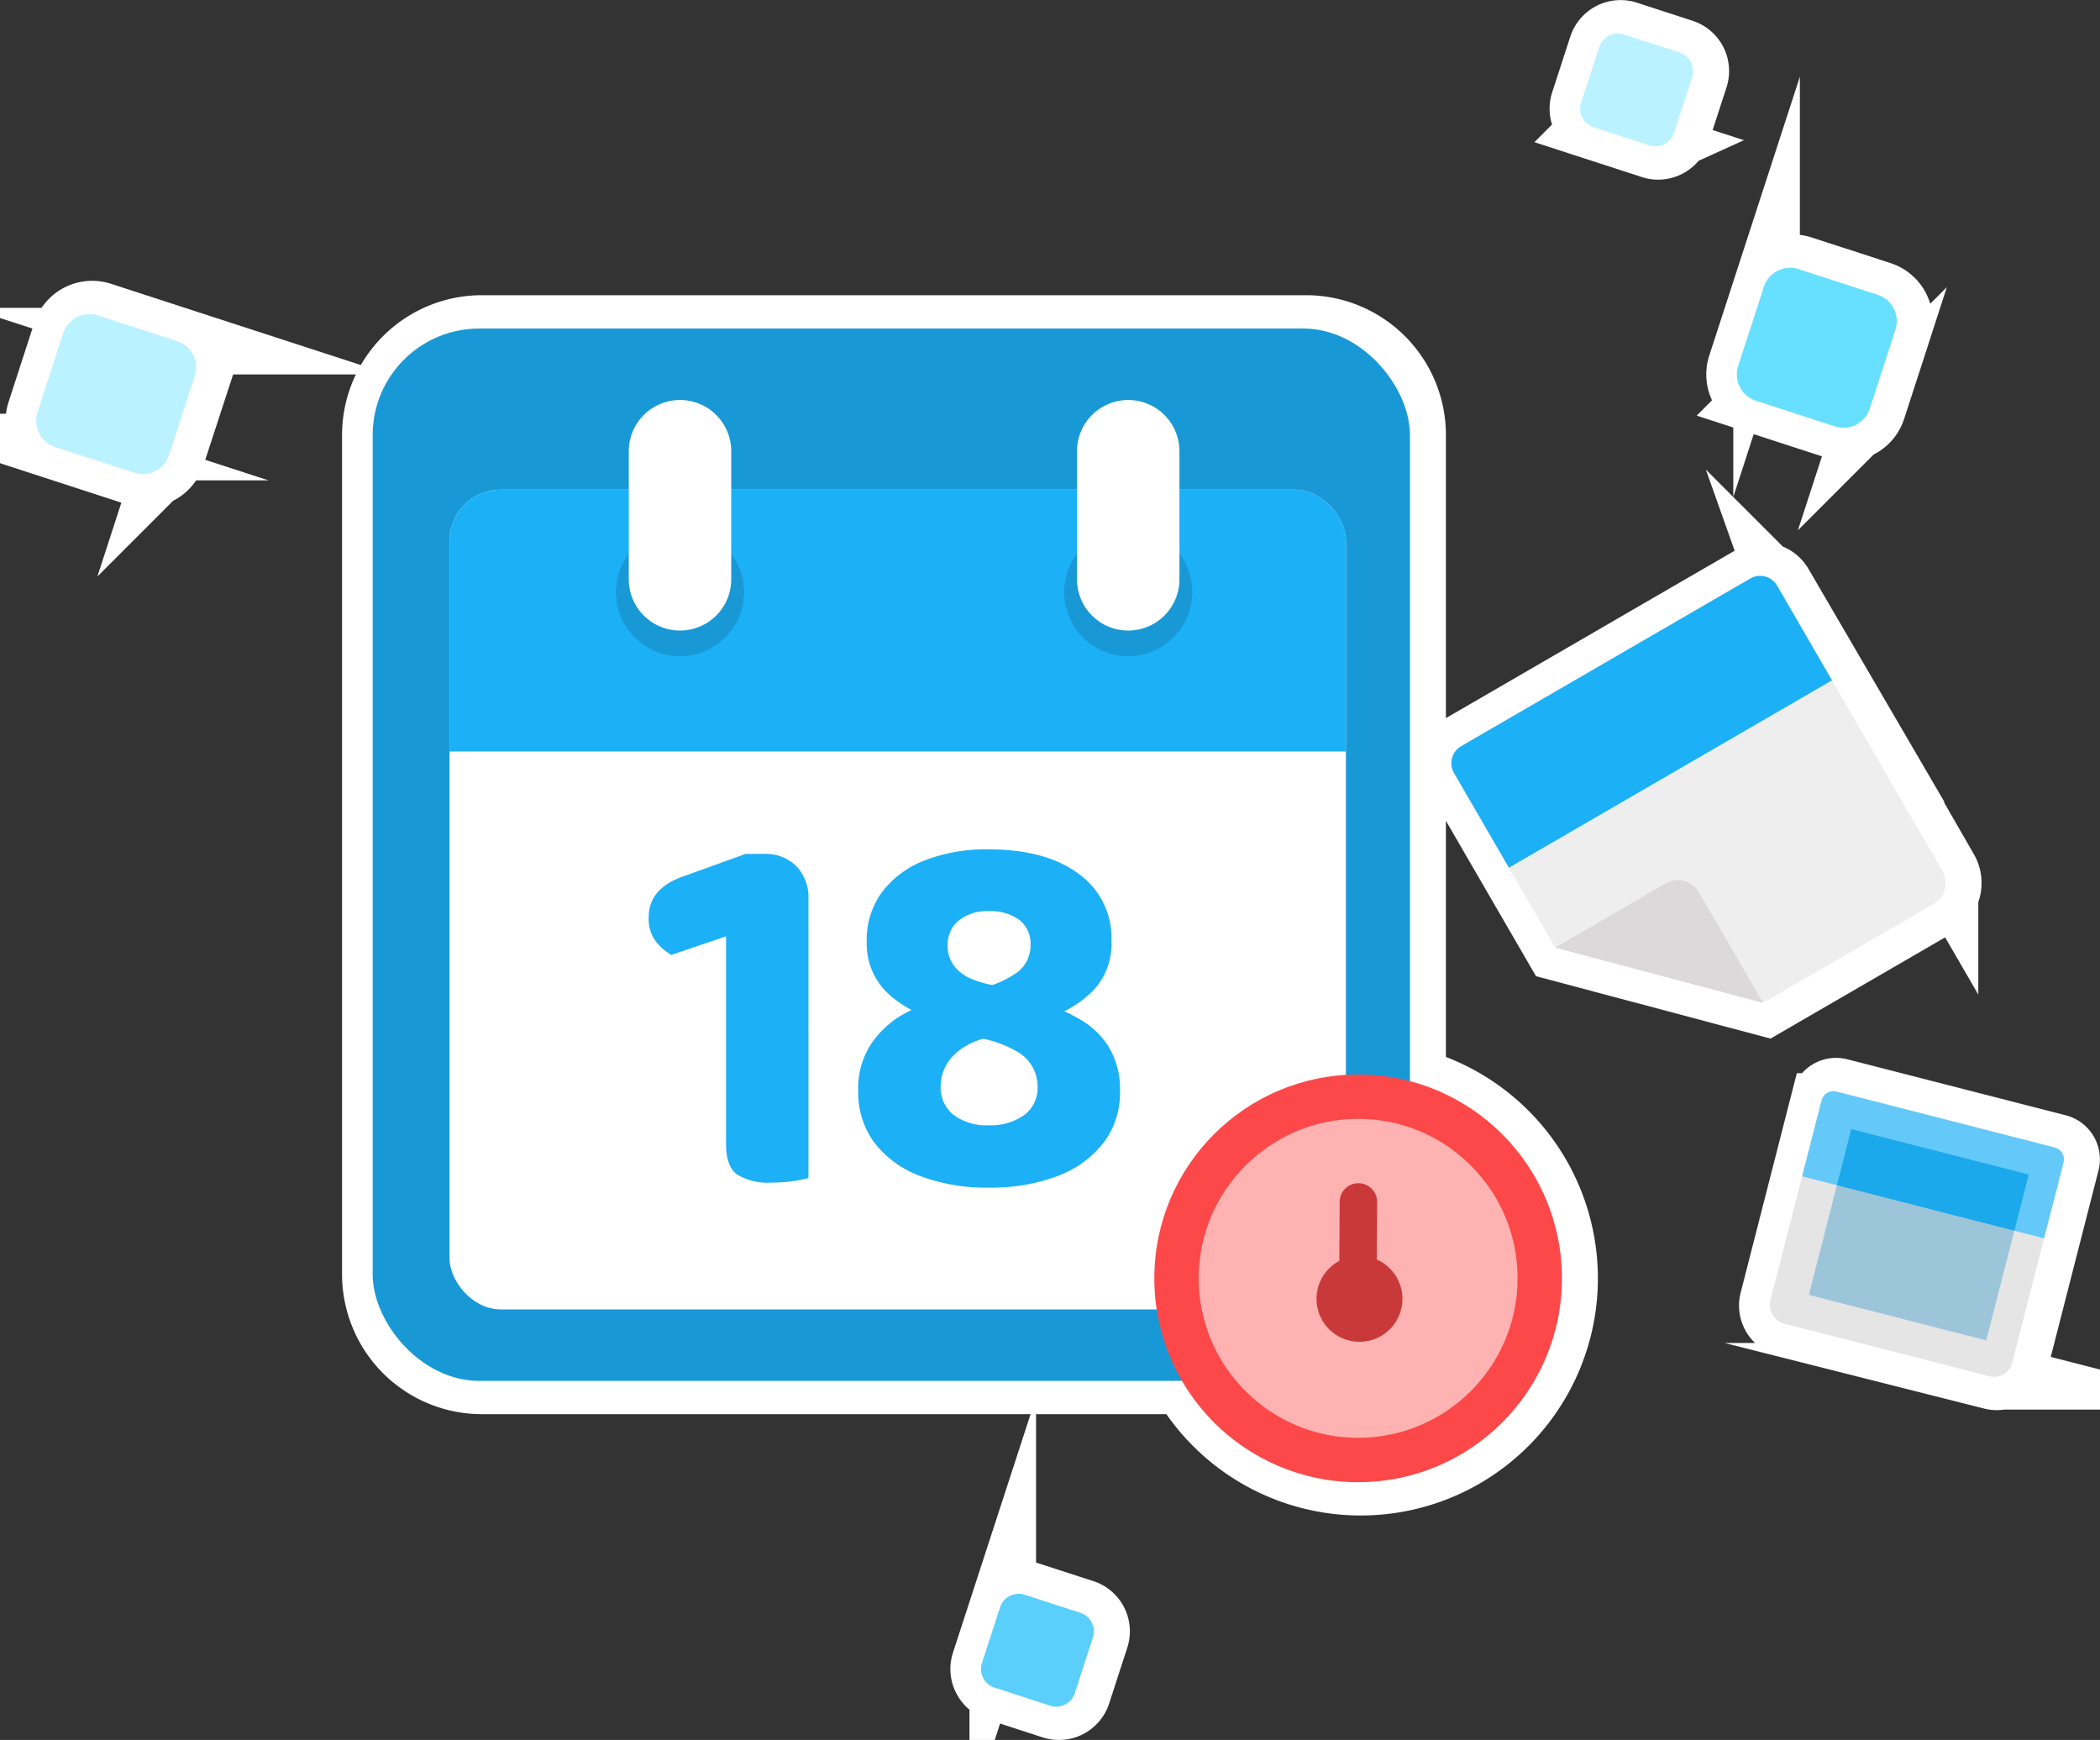
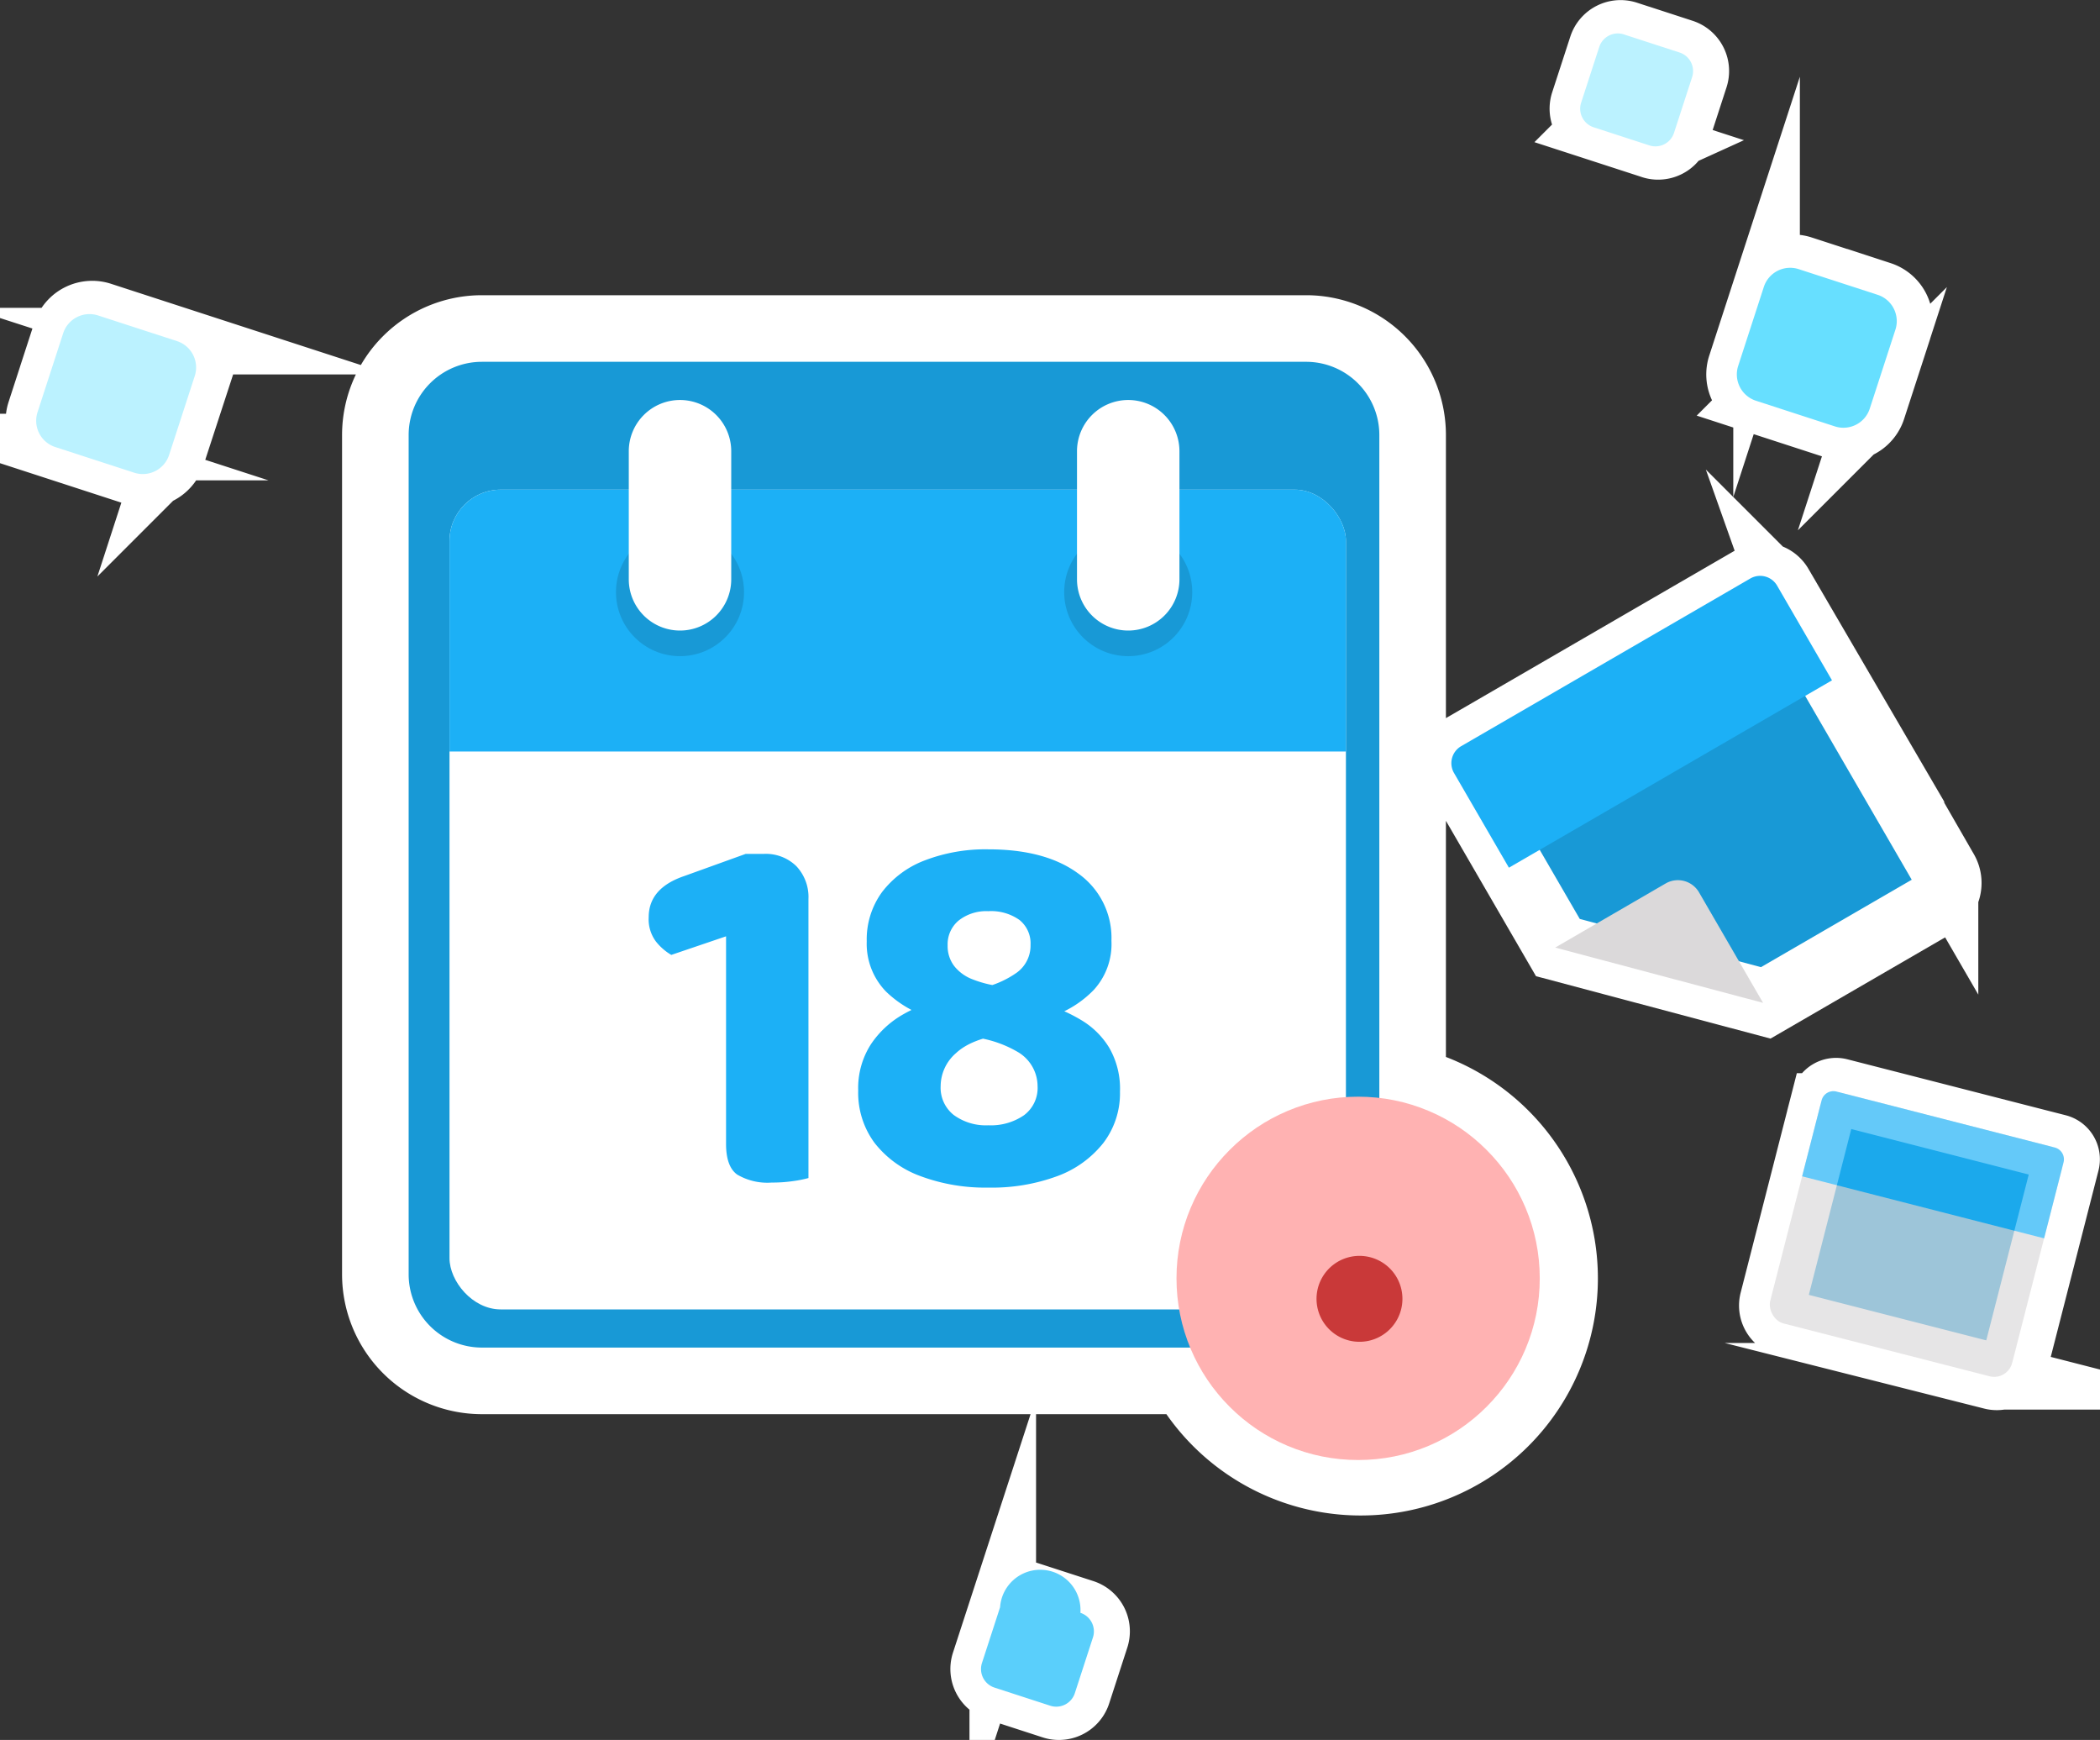
<svg xmlns="http://www.w3.org/2000/svg" width="315.389" height="261.262" viewBox="0 0 315.389 261.262">
  <rect x="0" y="0" width="315.389" height="261.262" fill="#333333" stroke="none" />
  <defs>
    <clipPath id="a">
      <rect width="140" height="51" fill="#1cb0f6" stroke="#707070" stroke-width="1" />
    </clipPath>
  </defs>
  <g transform="translate(-252.663 -5528.479)">
    <path d="M-17046.363,20205.076a2.851,2.851,0,0,1-.908-.143l-8.365-2.719a2.935,2.935,0,0,1-1.887-3.7l2.723-8.367a2.928,2.928,0,0,1,3.691-1.881l8.373,2.713a2.93,2.93,0,0,1,1.881,3.7l-2.719,8.373a2.925,2.925,0,0,1-2.777,2.023Zm18.873-48.918h-105.537a16,16,0,0,1-16-16v-126.016a16,16,0,0,1,16-16h123.783a16,16,0,0,1,16,16v97.01a30.624,30.624,0,0,1,22.824,29.613,30.608,30.608,0,0,1-30.607,30.607A30.591,30.591,0,0,1-17027.49,20156.158Zm121.3-.689-30.936-7.932a2.774,2.774,0,0,1-2.008-3.387l7.473-29.193c.006,0,.006-.01.006-.016l.232-.906a1.835,1.835,0,0,1,2.232-1.318l16.395,4.2,15.471,3.967s0,0,.01,0l.912.234a1.828,1.828,0,0,1,1.318,2.23l-2.92,11.4-4.793,18.705a2.79,2.79,0,0,1-2.7,2.1A2.745,2.745,0,0,1-16906.191,20155.469Zm-65.24-64.375-14.162-24.426c-.016-.025-.031-.057-.047-.082l-.982-1.7a2.934,2.934,0,0,1,1.064-4.021l1.725-1c.02-.01.039-.02.064-.035l28.326-16.424,13.311-7.713a2.931,2.931,0,0,1,4.021,1.07l1.014,1.738a.122.122,0,0,0,.025.041l23.783,41.023a3.67,3.67,0,0,1-1.33,5l-25.592,14.836Zm-213.4-71.3-11.855-3.854a4.152,4.152,0,0,1-2.668-5.232l3.85-11.855a4.156,4.156,0,0,1,5.238-2.668l11.855,3.854a4.147,4.147,0,0,1,2.666,5.234l-3.848,11.855a4.168,4.168,0,0,1-3.955,2.875A4.047,4.047,0,0,1-17184.836,20019.793Zm255.41-6.951-11.855-3.854a4.155,4.155,0,0,1-2.666-5.234l3.854-11.859a4.155,4.155,0,0,1,5.232-2.668l11.861,3.854a4.157,4.157,0,0,1,2.662,5.238l-3.854,11.855a4.151,4.151,0,0,1-3.945,2.871A4.256,4.256,0,0,1-16929.426,20012.842Zm-27.857-42.2-8.367-2.717a2.94,2.94,0,0,1-1.887-3.7l2.723-8.367a2.94,2.94,0,0,1,3.7-1.887l8.367,2.719a2.934,2.934,0,0,1,1.881,3.7l-2.719,8.371a2.934,2.934,0,0,1-2.789,2.029A2.84,2.84,0,0,1-16957.283,19970.646Z" transform="translate(17458.063 -14420.336)" fill="#1899d6" stroke="#fff" stroke-miterlimit="10" stroke-width="10" />
    <g transform="translate(-216.465 292.246)">
      <g transform="translate(56.023 -28)">
        <g transform="translate(469.074 5313.563)">
-           <rect width="155.785" height="158.014" rx="16" transform="translate(0 0)" fill="#1899d6" />
          <g transform="translate(8.926 10.731)">
            <g transform="translate(2.614 13.463)">
              <rect width="134.629" height="123.09" rx="7.693" fill="#fff" />
            </g>
            <g transform="translate(0 1.783)" clip-path="url(#a)">
              <g transform="translate(2.614 11.68)">
                <rect width="134.629" height="123.09" rx="7.693" fill="#1cb0f6" />
              </g>
            </g>
            <circle cx="9.616" cy="9.616" r="9.616" transform="translate(27.616 19.233)" fill="#1899d6" />
            <circle cx="9.616" cy="9.616" r="9.616" transform="translate(94.931 19.233)" fill="#1899d6" />
            <path d="M66.037,59.151h0a7.693,7.693,0,0,1,7.693,7.693V86.077a7.693,7.693,0,0,1-7.693,7.693h0a7.693,7.693,0,0,1-7.693-7.693V66.844A7.693,7.693,0,0,1,66.037,59.151Z" transform="translate(-28.805 -59.151)" fill="#fff" fill-rule="evenodd" />
            <path d="M133.352,59.151h0a7.693,7.693,0,0,1,7.693,7.693V86.077a7.693,7.693,0,0,1-7.693,7.693h0a7.693,7.693,0,0,1-7.693-7.693V66.844A7.693,7.693,0,0,1,133.352,59.151Z" transform="translate(-28.805 -59.151)" fill="#fff" fill-rule="evenodd" />
          </g>
        </g>
        <g transform="translate(586.468 5425.576)">
          <g transform="translate(-1.33 -1.33)" fill="#ffb2b2">
            <path d="M 31.938 59.215 C 28.254 59.215 24.682 58.494 21.321 57.073 C 18.073 55.699 15.156 53.732 12.65 51.226 C 10.144 48.719 8.176 45.802 6.803 42.554 C 5.381 39.194 4.66 35.622 4.66 31.938 C 4.66 28.254 5.381 24.682 6.803 21.321 C 8.176 18.073 10.144 15.156 12.65 12.65 C 15.156 10.144 18.073 8.176 21.321 6.803 C 24.682 5.381 28.254 4.66 31.938 4.66 C 35.622 4.66 39.194 5.381 42.554 6.803 C 45.802 8.176 48.72 10.144 51.226 12.65 C 53.732 15.156 55.699 18.073 57.073 21.321 C 58.494 24.682 59.215 28.254 59.215 31.938 C 59.215 35.622 58.494 39.194 57.073 42.554 C 55.699 45.802 53.732 48.719 51.226 51.226 C 48.719 53.732 45.802 55.699 42.554 57.073 C 39.193 58.494 35.622 59.215 31.938 59.215 Z" stroke="none" />
-             <path d="M 31.938 55.885 C 45.142 55.885 55.885 45.142 55.885 31.938 C 55.885 25.541 53.394 19.528 48.871 15.004 C 44.348 10.481 38.334 7.99 31.938 7.99 C 18.733 7.99 7.99 18.733 7.99 31.938 C 7.99 45.142 18.733 55.885 31.938 55.885 M 31.938 62.545 C 15.034 62.545 1.33 48.842 1.33 31.938 C 1.33 15.034 15.034 1.33 31.938 1.33 C 48.842 1.33 62.545 15.034 62.545 31.938 C 62.545 48.842 48.842 62.545 31.938 62.545 Z" stroke="none" fill="#fc4848" />
          </g>
          <path d="M19.5,11.689a6.451,6.451,0,1,1-8.815,2.36A6.453,6.453,0,0,1,19.5,11.689Z" transform="translate(14.539 16.408)" fill="#c93939" fill-rule="evenodd" />
-           <path d="M11.084,9.8a2.814,2.814,0,0,1,5.627.031l-.079,14.431a2.814,2.814,0,0,1-5.627-.031Z" transform="translate(16.749 9.271)" fill="#c93939" fill-rule="evenodd" />
        </g>
        <g transform="translate(630 5349.623)">
-           <path d="M231.263,142.65l-39.854,23.106a5.023,5.023,0,0,0-1.821,6.844l14.161,24.425,31.218,8.3L260.56,190.49a3.668,3.668,0,0,0,1.33-5L238.106,144.47A5.02,5.02,0,0,0,231.263,142.65Z" transform="translate(-187.077 -140.138)" fill="#eee" />
          <path d="M220.346,187.4a3.669,3.669,0,0,1,5,1.33l9.622,16.6-31.218-8.3Z" transform="translate(-187.077 -140.138)" fill="#dbd9da" />
          <path d="M2.944,0h50.2a2.944,2.944,0,0,1,2.944,2.944V19.382a0,0,0,0,1,0,0H0a0,0,0,0,1,0,0V2.944A2.944,2.944,0,0,1,2.944,0Z" transform="translate(0 28.13) rotate(-30.104)" fill="#1cb0f6" />
          <g transform="translate(48.274 78.055)" opacity="0.68">
            <rect width="37.514" height="35.706" rx="2.787" transform="translate(8.863) rotate(14.373)" fill="#dbd9da" />
            <path d="M1.834,0H35.679a1.834,1.834,0,0,1,1.834,1.834V13.611a0,0,0,0,1,0,0H0a0,0,0,0,1,0,0V1.834A1.834,1.834,0,0,1,1.834,0Z" transform="translate(8.863 0) rotate(14.373)" fill="#1cb0f6" />
          </g>
        </g>
        <path d="M24.724,10.032,15.908,1.217a4.155,4.155,0,0,0-5.876,0L1.217,10.032a4.156,4.156,0,0,0,0,5.876l8.815,8.815a4.155,4.155,0,0,0,5.876,0l8.817-8.815A4.157,4.157,0,0,0,24.724,10.032Z" transform="matrix(-0.454, -0.891, 0.891, -0.454, 424.881, 5340.851)" fill="#bbf2ff" />
        <path d="M24.724,10.032,15.908,1.217a4.157,4.157,0,0,0-5.876,0L1.217,10.032a4.156,4.156,0,0,0,0,5.876l8.814,8.815a4.157,4.157,0,0,0,5.876,0l8.816-8.815A4.156,4.156,0,0,0,24.724,10.032Z" transform="matrix(-0.454, -0.891, 0.891, -0.454, 680.294, 5333.897)" fill="#67dfff" />
-         <path d="M17.451,7.081,11.229.859a2.933,2.933,0,0,0-4.148,0L.859,7.081a2.933,2.933,0,0,0,0,4.148l6.222,6.222a2.933,2.933,0,0,0,4.148,0l6.222-6.222A2.932,2.932,0,0,0,17.451,7.081Z" transform="matrix(-0.454, -0.891, 0.891, -0.454, 564.915, 5524.333)" fill="#5acffb" />
+         <path d="M17.451,7.081,11.229.859a2.933,2.933,0,0,0-4.148,0L.859,7.081a2.933,2.933,0,0,0,0,4.148l6.222,6.222a2.933,2.933,0,0,0,4.148,0A2.932,2.932,0,0,0,17.451,7.081Z" transform="matrix(-0.454, -0.891, 0.891, -0.454, 564.915, 5524.333)" fill="#5acffb" />
        <path d="M17.451,7.081,11.229.859a2.933,2.933,0,0,0-4.148,0L.859,7.081a2.933,2.933,0,0,0,0,4.148l6.222,6.222a2.933,2.933,0,0,0,4.148,0l6.222-6.222A2.932,2.932,0,0,0,17.451,7.081Z" transform="matrix(-0.454, -0.891, 0.891, -0.454, 654.902, 5290.046)" fill="#bbf2ff" />
      </g>
      <path d="M-7.453-5.349H-19.828V-30.175l-8.225,2.792a8.368,8.368,0,0,1-2.3-2,5.573,5.573,0,0,1-1.094-3.66q0-4.377,5.358-6.188l9.206-3.32h2.717a6.552,6.552,0,0,1,4.9,1.849,6.758,6.758,0,0,1,1.811,4.943Zm-12.376-9.357H-7.453V6.121a17.564,17.564,0,0,1-2.264.453,21.9,21.9,0,0,1-3.245.226,8.933,8.933,0,0,1-5.207-1.207q-1.66-1.207-1.66-4.6Zm32.75-6.037,5.207-1.585a14.479,14.479,0,0,0,5.735-2.415,5.009,5.009,0,0,0,2.037-4.15,4.5,4.5,0,0,0-1.66-3.735,7.346,7.346,0,0,0-4.679-1.321,6.693,6.693,0,0,0-4.452,1.4,4.632,4.632,0,0,0-1.66,3.735,4.944,4.944,0,0,0,.981,3.094,6.375,6.375,0,0,0,2.754,2A16.6,16.6,0,0,0,21.147-22.7l7.244,2.792a24.267,24.267,0,0,1,5.169,2.339,12.242,12.242,0,0,1,4.15,4.113,12.29,12.29,0,0,1,1.622,6.6,12.275,12.275,0,0,1-2.49,7.7,15.693,15.693,0,0,1-6.9,4.98A28.281,28.281,0,0,1,19.562,7.555,27.823,27.823,0,0,1,9.337,5.819,15.43,15.43,0,0,1,2.471.839,12.639,12.639,0,0,1,.018-7.009a12.127,12.127,0,0,1,1.924-6.98,14.334,14.334,0,0,1,4.867-4.49A20,20,0,0,1,12.922-20.743Zm16,2.641-7.093,2.641Q17-14.781,14.7-12.631a6.593,6.593,0,0,0-2.3,4.943,5.211,5.211,0,0,0,1.962,4.339A8.173,8.173,0,0,0,19.562-1.8,8.784,8.784,0,0,0,24.92-3.311a5.111,5.111,0,0,0,2.037-4.377A5.982,5.982,0,0,0,23.9-12.857a17.211,17.211,0,0,0-8.489-2.3l-3.4-2.49a16.6,16.6,0,0,1-7.81-4.226A10.288,10.288,0,0,1,1.3-29.421a12.042,12.042,0,0,1,2.3-7.4,14.55,14.55,0,0,1,6.414-4.754,25.375,25.375,0,0,1,9.546-1.66q8.6,0,13.545,3.66A11.846,11.846,0,0,1,38.05-29.5a10.185,10.185,0,0,1-2.641,7.357A15.708,15.708,0,0,1,28.919-18.1Z" transform="translate(598 5407)" fill="#1cb0f6" />
    </g>
  </g>
</svg>